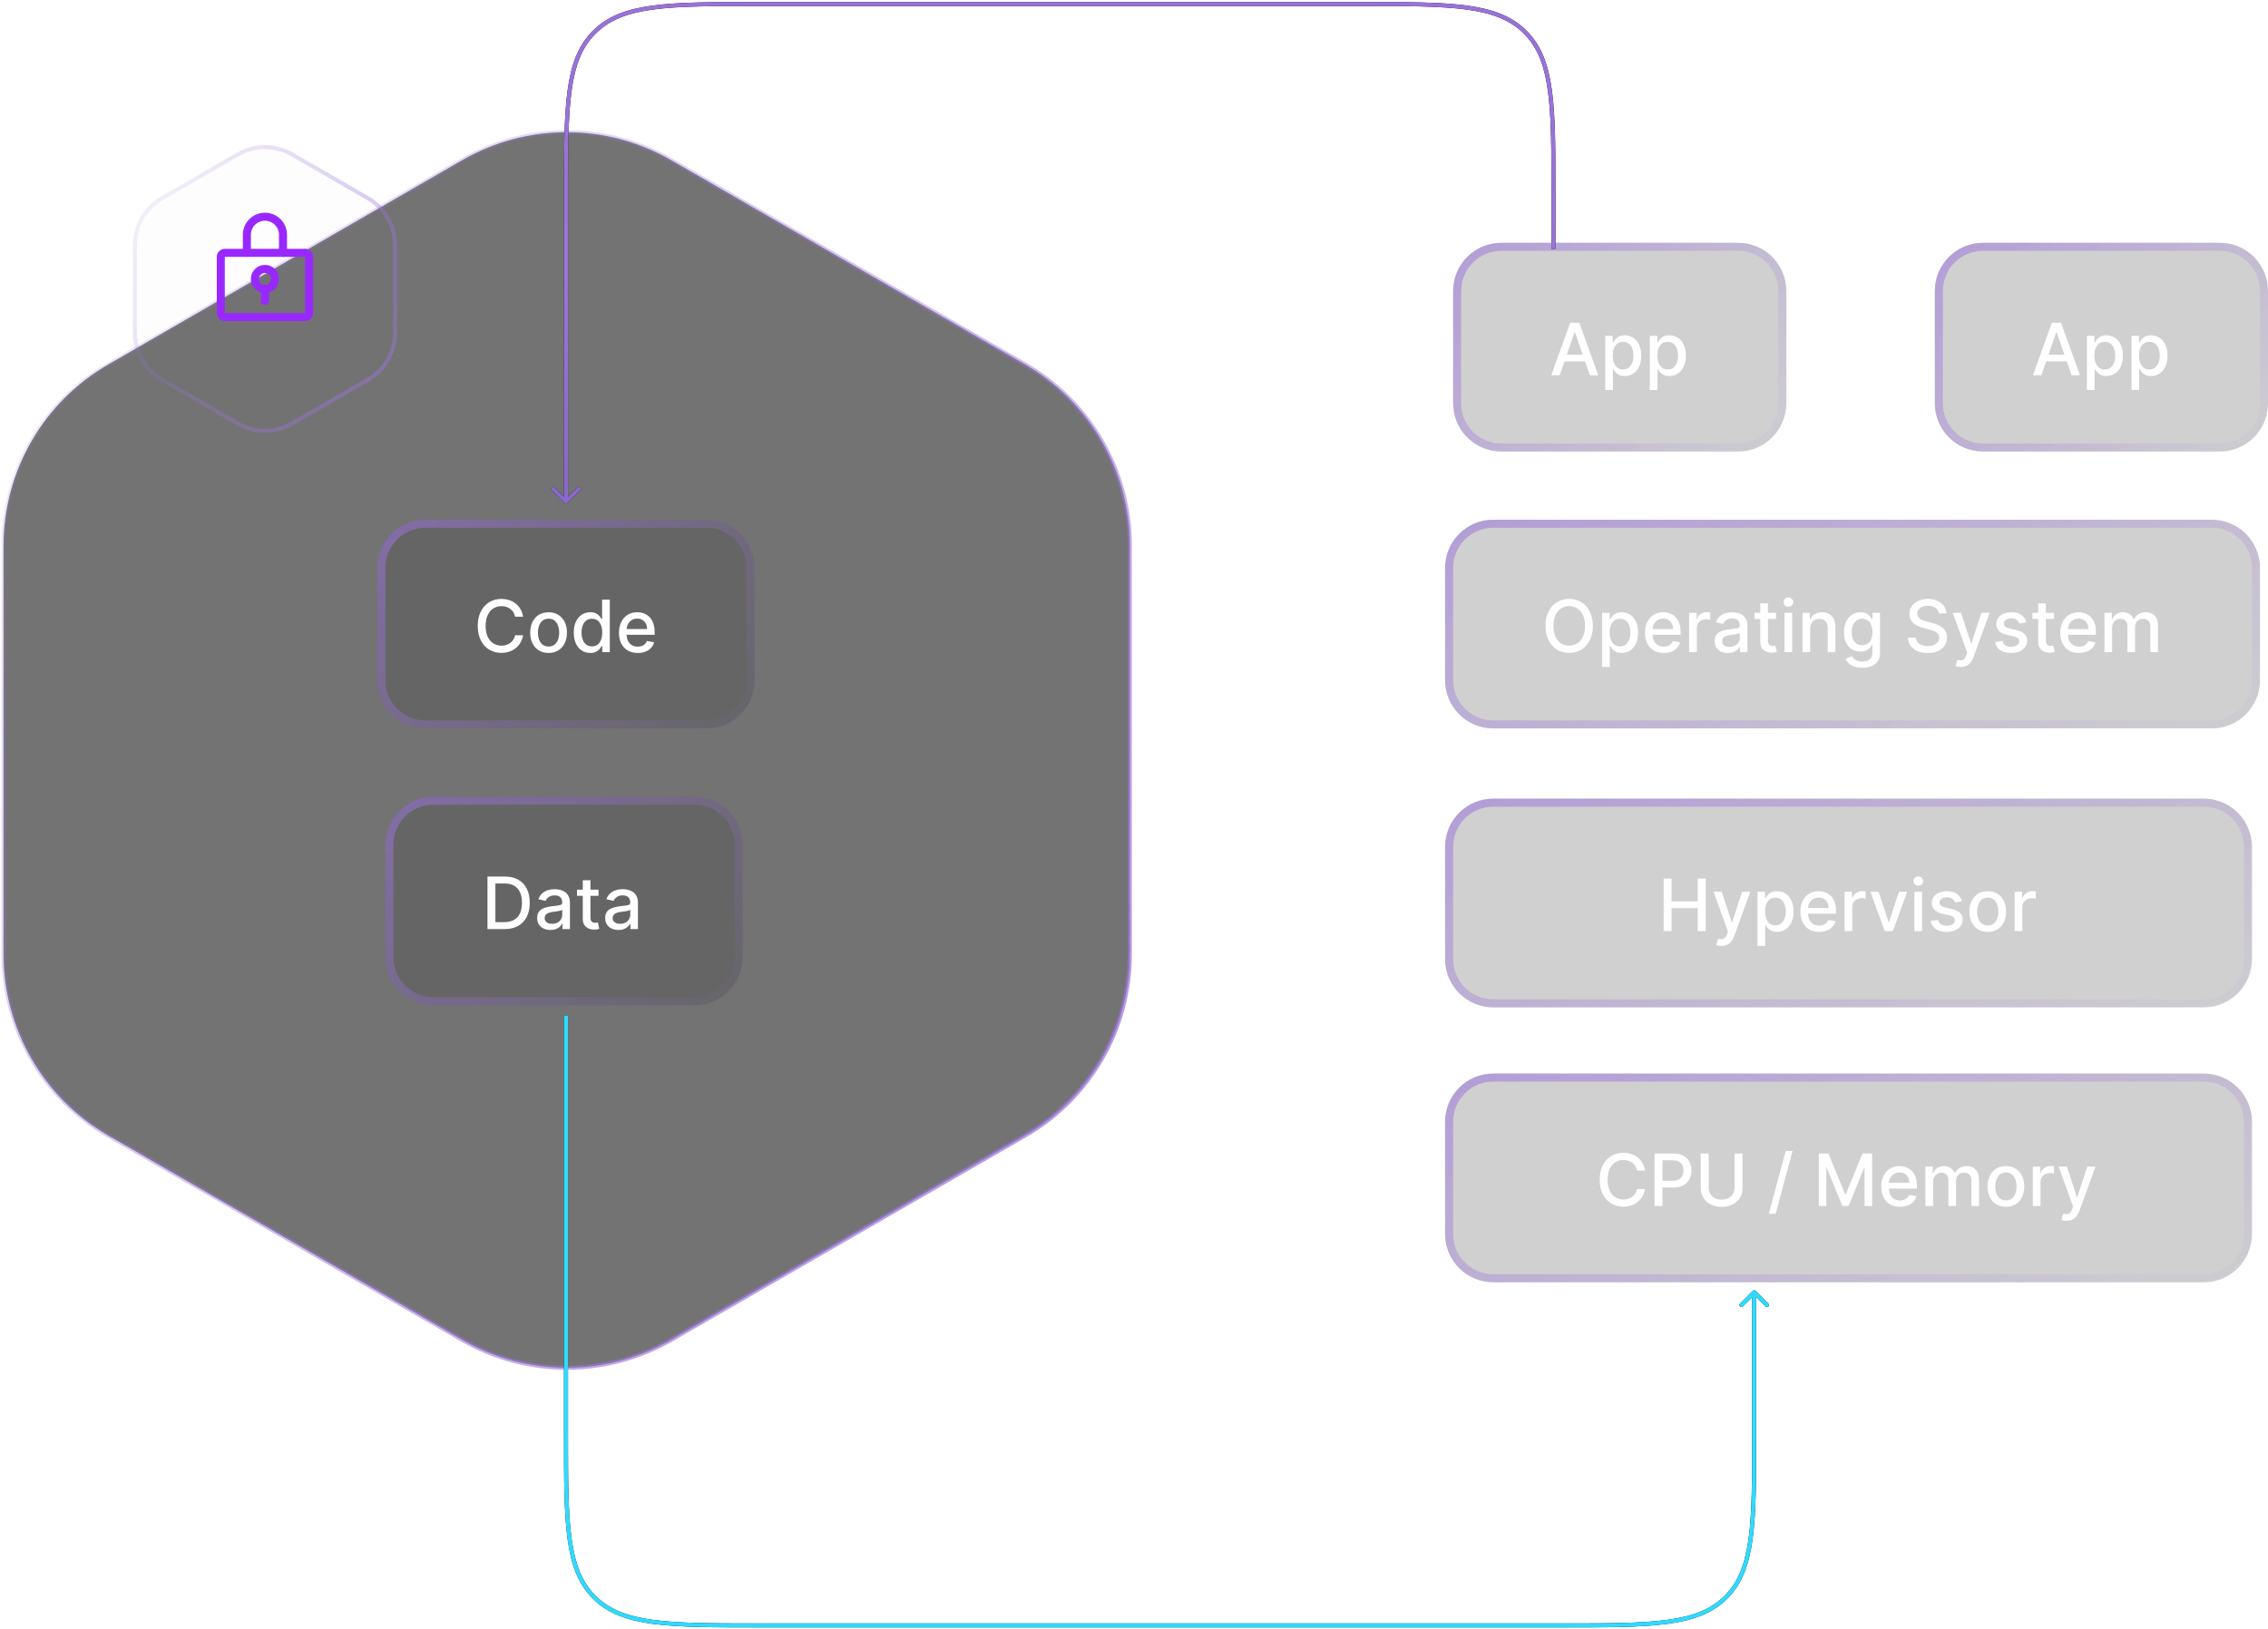
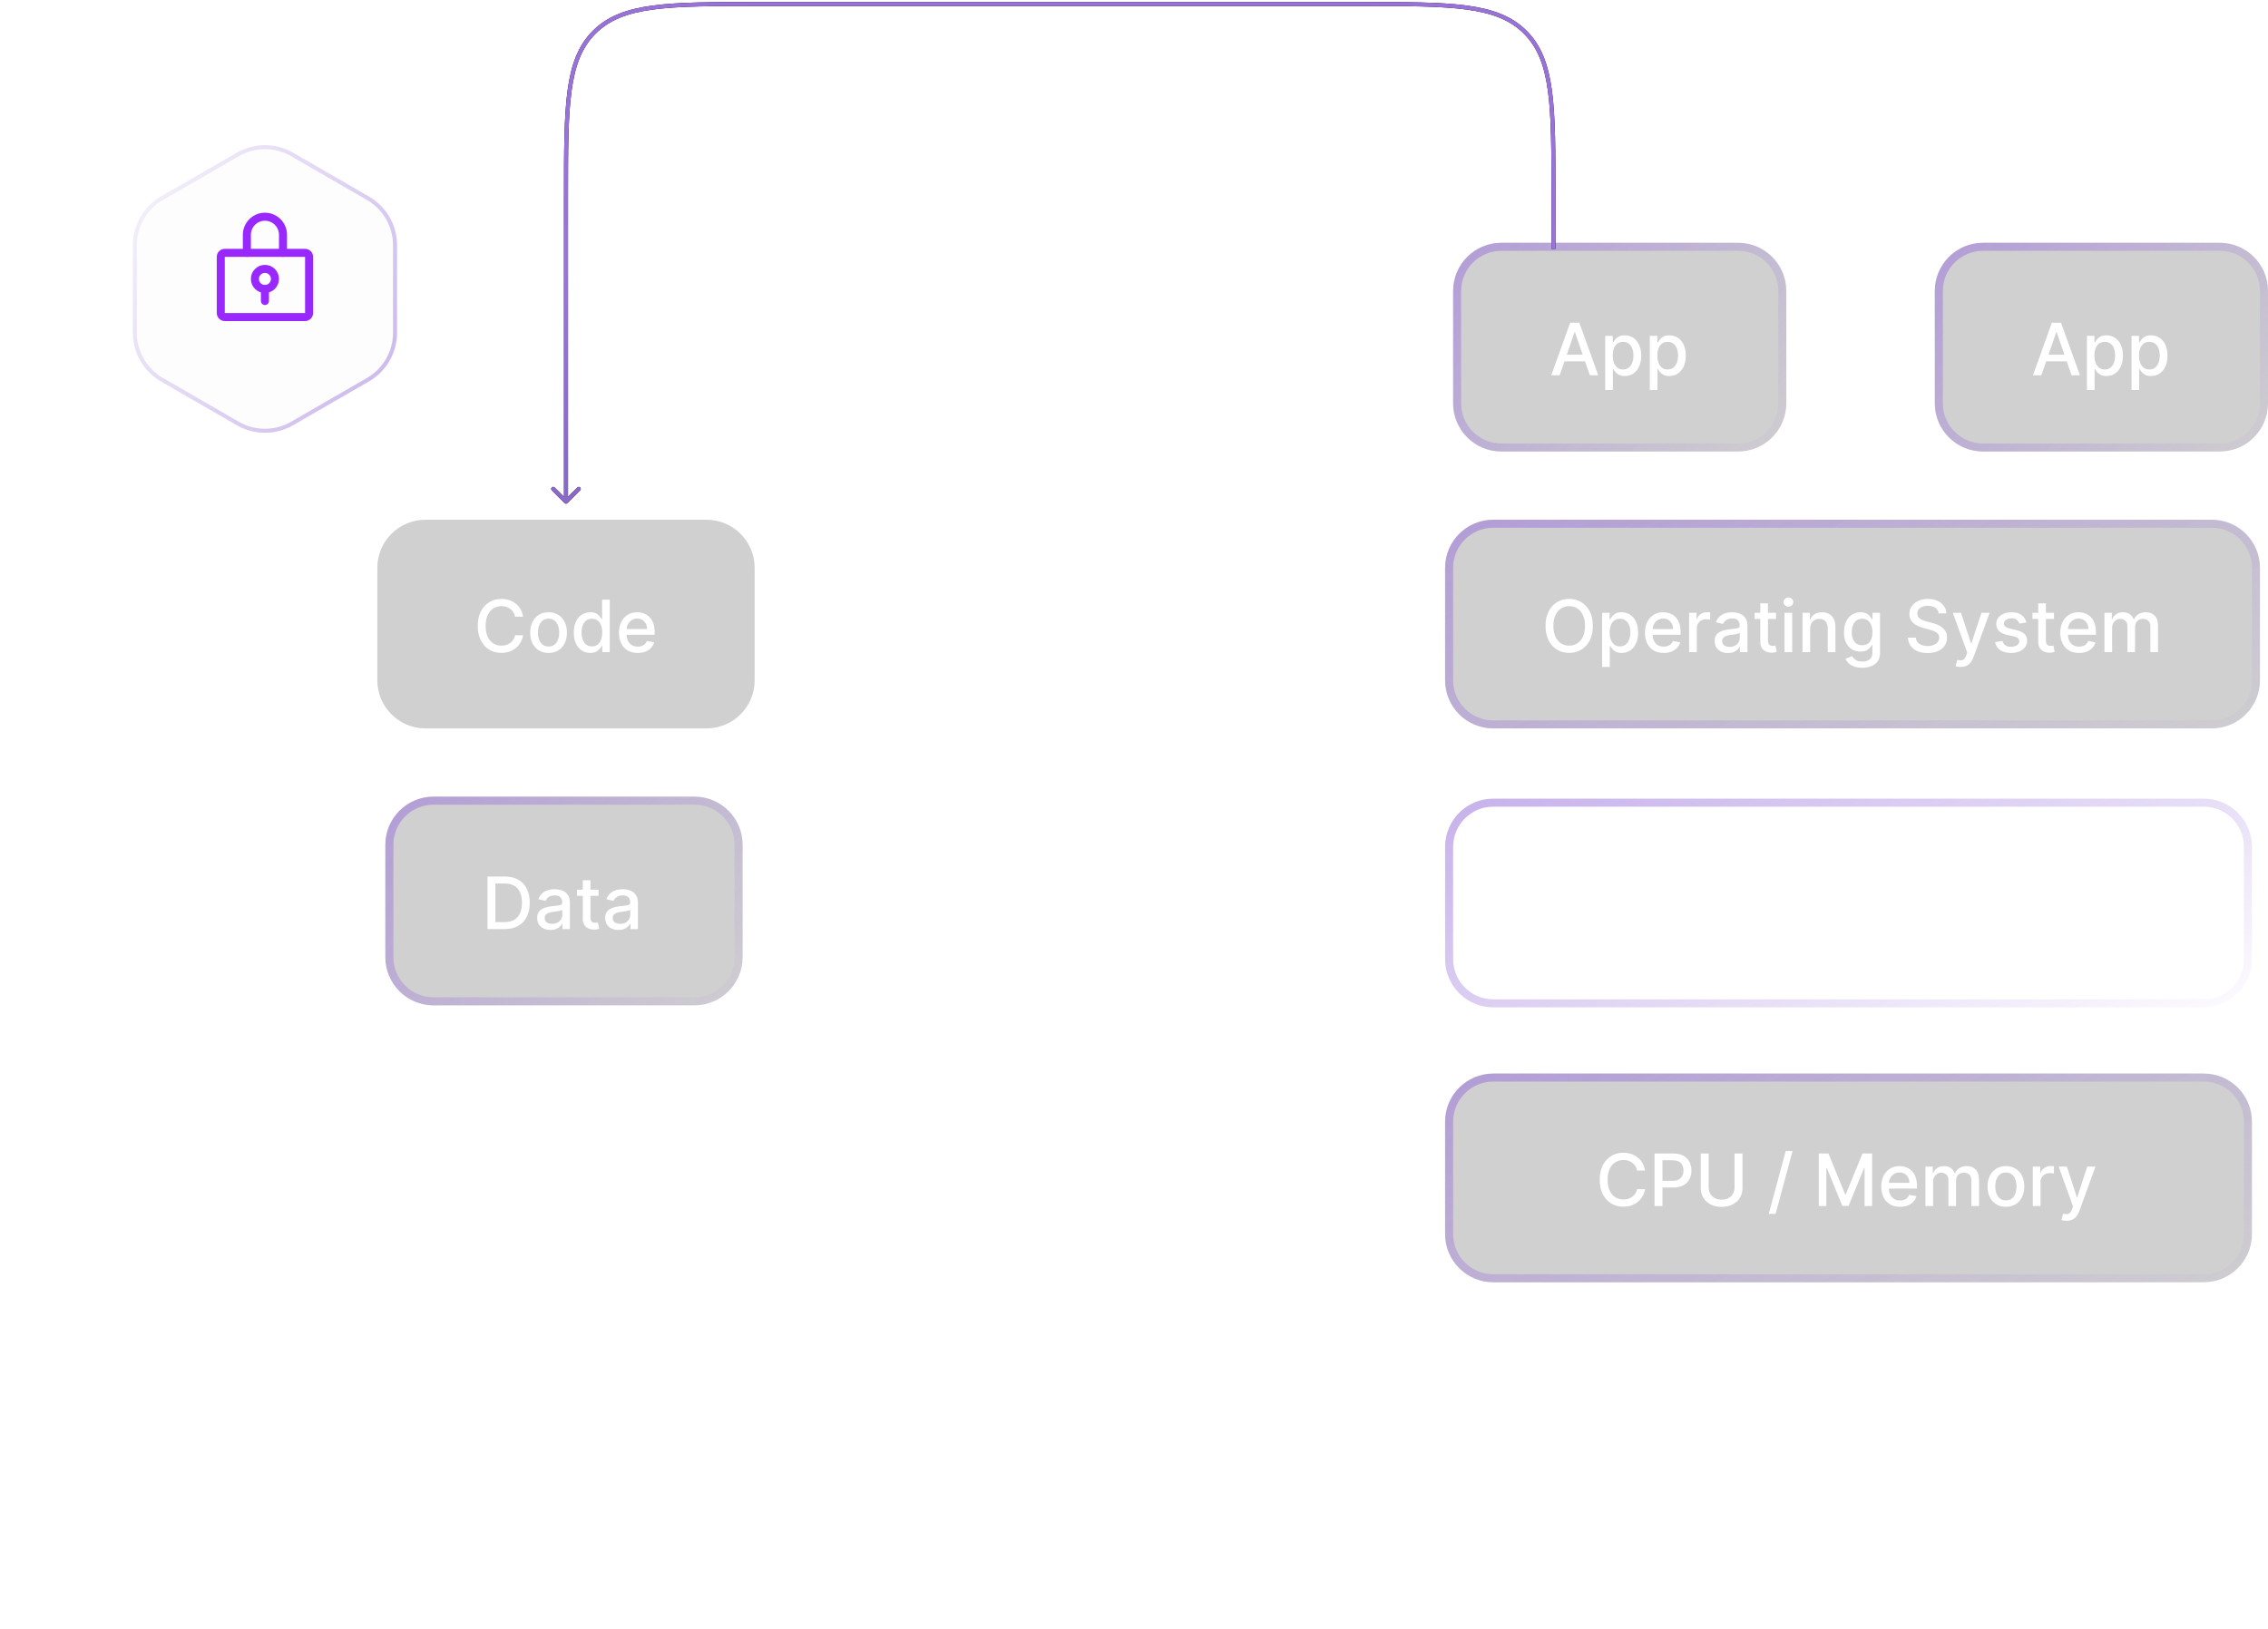
<svg xmlns="http://www.w3.org/2000/svg" width="565" height="406" viewBox="0 0 565 406" fill="none">
  <g clip-path="url(#clip0_1023_15433)">
-     <path d="M167.242 333.816C151.108 343.131 131.233 343.131 115.099 333.816L26.949 282.923C10.817 273.607 0.877 256.394 0.877 237.765V135.979C0.877 117.35 10.817 100.137 26.949 90.822C26.949 90.822 26.949 90.822 26.949 90.822L115.099 39.929C131.233 30.614 151.108 30.614 167.242 39.929L167.492 39.496L167.242 39.929L255.392 90.822C271.524 100.137 281.463 117.35 281.463 135.979V237.765C281.463 256.394 271.524 273.607 255.392 282.923L167.242 333.816Z" fill="black" fill-opacity="0.55" stroke="url(#paint0_linear_1023_15433)" />
    <path d="M176 129.5H106C99.373 129.5 94 134.873 94 141.5V169.5C94 176.127 99.373 181.5 106 181.5H176C182.627 181.5 188 176.127 188 169.5V141.5C188 134.873 182.627 129.5 176 129.5Z" fill="#3E3E3E" fill-opacity="0.24" />
    <path d="M130.311 153.666H128.317C128.24 153.24 128.097 152.865 127.888 152.541C127.68 152.217 127.424 151.942 127.121 151.717C126.819 151.491 126.48 151.32 126.105 151.205C125.734 151.09 125.34 151.033 124.923 151.033C124.168 151.033 123.493 151.222 122.896 151.602C122.304 151.981 121.835 152.537 121.49 153.27C121.149 154.003 120.979 154.898 120.979 155.955C120.979 157.02 121.149 157.919 121.49 158.652C121.835 159.385 122.306 159.939 122.903 160.314C123.499 160.689 124.17 160.876 124.916 160.876C125.33 160.876 125.722 160.821 126.092 160.71C126.467 160.595 126.806 160.427 127.109 160.205C127.411 159.984 127.667 159.713 127.876 159.393C128.089 159.07 128.236 158.699 128.317 158.281L130.311 158.288C130.205 158.931 129.998 159.523 129.691 160.065C129.388 160.602 128.999 161.066 128.521 161.458C128.048 161.846 127.507 162.146 126.898 162.359C126.288 162.572 125.624 162.679 124.903 162.679C123.77 162.679 122.76 162.411 121.874 161.874C120.987 161.332 120.288 160.559 119.777 159.553C119.27 158.548 119.016 157.348 119.016 155.955C119.016 154.557 119.272 153.357 119.783 152.356C120.295 151.35 120.994 150.579 121.88 150.042C122.766 149.501 123.774 149.23 124.903 149.23C125.598 149.23 126.246 149.33 126.847 149.531C127.452 149.727 127.995 150.016 128.477 150.4C128.958 150.779 129.357 151.244 129.672 151.793C129.987 152.339 130.2 152.963 130.311 153.666ZM136.657 162.698C135.736 162.698 134.933 162.487 134.247 162.065C133.561 161.643 133.028 161.053 132.649 160.295C132.27 159.536 132.08 158.65 132.08 157.636C132.08 156.617 132.27 155.727 132.649 154.964C133.028 154.201 133.561 153.609 134.247 153.187C134.933 152.765 135.736 152.554 136.657 152.554C137.577 152.554 138.381 152.765 139.067 153.187C139.753 153.609 140.285 154.201 140.665 154.964C141.044 155.727 141.233 156.617 141.233 157.636C141.233 158.65 141.044 159.536 140.665 160.295C140.285 161.053 139.753 161.643 139.067 162.065C138.381 162.487 137.577 162.698 136.657 162.698ZM136.663 161.094C137.26 161.094 137.754 160.936 138.146 160.621C138.538 160.305 138.828 159.886 139.015 159.362C139.207 158.837 139.303 158.26 139.303 157.629C139.303 157.003 139.207 156.428 139.015 155.903C138.828 155.375 138.538 154.951 138.146 154.631C137.754 154.312 137.26 154.152 136.663 154.152C136.062 154.152 135.564 154.312 135.167 154.631C134.775 154.951 134.483 155.375 134.292 155.903C134.104 156.428 134.01 157.003 134.01 157.629C134.01 158.26 134.104 158.837 134.292 159.362C134.483 159.886 134.775 160.305 135.167 160.621C135.564 160.936 136.062 161.094 136.663 161.094ZM147.042 162.692C146.25 162.692 145.542 162.489 144.92 162.085C144.302 161.675 143.816 161.094 143.463 160.339C143.113 159.581 142.939 158.671 142.939 157.61C142.939 156.549 143.115 155.641 143.469 154.887C143.827 154.133 144.317 153.555 144.939 153.155C145.561 152.754 146.267 152.554 147.055 152.554C147.664 152.554 148.154 152.656 148.525 152.861C148.9 153.061 149.19 153.295 149.395 153.564C149.603 153.832 149.765 154.069 149.88 154.273H149.995V149.409H151.907V162.5H150.04V160.972H149.88C149.765 161.181 149.599 161.42 149.382 161.688C149.169 161.957 148.875 162.191 148.5 162.391C148.125 162.592 147.639 162.692 147.042 162.692ZM147.464 161.062C148.014 161.062 148.478 160.917 148.858 160.627C149.241 160.333 149.531 159.926 149.727 159.406C149.927 158.886 150.027 158.281 150.027 157.591C150.027 156.909 149.929 156.312 149.733 155.801C149.537 155.29 149.25 154.891 148.87 154.606C148.491 154.32 148.022 154.178 147.464 154.178C146.889 154.178 146.409 154.327 146.026 154.625C145.642 154.923 145.353 155.33 145.157 155.846C144.965 156.362 144.869 156.943 144.869 157.591C144.869 158.247 144.967 158.837 145.163 159.362C145.359 159.886 145.649 160.301 146.032 160.608C146.42 160.911 146.897 161.062 147.464 161.062ZM158.866 162.698C157.899 162.698 157.066 162.491 156.367 162.078C155.672 161.661 155.135 161.075 154.756 160.32C154.381 159.562 154.193 158.673 154.193 157.655C154.193 156.649 154.381 155.763 154.756 154.996C155.135 154.229 155.664 153.63 156.341 153.2C157.023 152.769 157.82 152.554 158.732 152.554C159.286 152.554 159.823 152.646 160.343 152.829C160.862 153.012 161.329 153.3 161.742 153.692C162.156 154.084 162.482 154.593 162.72 155.219C162.959 155.842 163.078 156.598 163.078 157.489V158.166H155.274V156.734H161.205C161.205 156.232 161.103 155.786 160.899 155.398C160.694 155.006 160.406 154.697 160.036 154.472C159.669 154.246 159.239 154.133 158.744 154.133C158.208 154.133 157.739 154.265 157.338 154.529C156.942 154.789 156.635 155.13 156.418 155.552C156.205 155.969 156.098 156.423 156.098 156.913V158.032C156.098 158.688 156.213 159.246 156.443 159.707C156.678 160.167 157.004 160.518 157.421 160.761C157.839 161 158.327 161.119 158.885 161.119C159.247 161.119 159.578 161.068 159.876 160.966C160.174 160.859 160.432 160.702 160.649 160.493C160.867 160.284 161.033 160.026 161.148 159.719L162.957 160.045C162.812 160.578 162.552 161.045 162.177 161.445C161.806 161.842 161.34 162.151 160.777 162.372C160.219 162.589 159.582 162.698 158.866 162.698Z" fill="white" />
-     <path d="M176 130.5H106C99.925 130.5 95 135.425 95 141.5V169.5C95 175.575 99.925 180.5 106 180.5H176C182.075 180.5 187 175.575 187 169.5V141.5C187 135.425 182.075 130.5 176 130.5Z" stroke="url(#paint1_linear_1023_15433)" stroke-width="2" />
    <g filter="url(#filter0_b_1023_15433)">
      <path d="M433 60.5H374C367.373 60.5 362 65.873 362 72.5V100.5C362 107.127 367.373 112.5 374 112.5H433C439.627 112.5 445 107.127 445 100.5V72.5C445 65.873 439.627 60.5 433 60.5Z" fill="#3E3E3E" fill-opacity="0.24" />
      <path d="M388.544 93.5H386.447L391.158 80.409H393.44L398.151 93.5H396.055L392.354 82.787H392.251L388.544 93.5ZM388.896 88.374H395.697V90.036H388.896V88.374ZM399.888 97.182V83.682H401.755V85.273H401.915C402.025 85.069 402.185 84.832 402.394 84.564C402.603 84.295 402.893 84.061 403.263 83.861C403.634 83.656 404.124 83.554 404.733 83.554C405.526 83.554 406.233 83.754 406.856 84.155C407.478 84.555 407.966 85.133 408.319 85.887C408.677 86.641 408.856 87.549 408.856 88.61C408.856 89.671 408.68 90.581 408.326 91.339C407.972 92.094 407.486 92.675 406.868 93.085C406.251 93.489 405.545 93.692 404.753 93.692C404.156 93.692 403.668 93.592 403.289 93.391C402.914 93.191 402.62 92.957 402.407 92.688C402.194 92.42 402.03 92.181 401.915 91.972H401.8V97.182H399.888ZM401.761 88.591C401.761 89.281 401.861 89.886 402.062 90.406C402.262 90.926 402.552 91.333 402.931 91.627C403.31 91.917 403.775 92.062 404.324 92.062C404.895 92.062 405.373 91.911 405.756 91.608C406.14 91.301 406.43 90.886 406.626 90.362C406.826 89.837 406.926 89.247 406.926 88.591C406.926 87.943 406.828 87.362 406.632 86.846C406.44 86.33 406.15 85.923 405.763 85.625C405.379 85.327 404.9 85.178 404.324 85.178C403.77 85.178 403.302 85.32 402.918 85.606C402.539 85.891 402.251 86.29 402.055 86.801C401.859 87.312 401.761 87.909 401.761 88.591ZM410.998 97.182V83.682H412.864V85.273H413.024C413.135 85.069 413.295 84.832 413.503 84.564C413.712 84.295 414.002 84.061 414.373 83.861C414.743 83.656 415.233 83.554 415.843 83.554C416.635 83.554 417.343 83.754 417.965 84.155C418.587 84.555 419.075 85.133 419.429 85.887C419.787 86.641 419.966 87.549 419.966 88.61C419.966 89.671 419.789 90.581 419.435 91.339C419.081 92.094 418.596 92.675 417.978 93.085C417.36 93.489 416.655 93.692 415.862 93.692C415.265 93.692 414.778 93.592 414.398 93.391C414.023 93.191 413.729 92.957 413.516 92.688C413.303 92.42 413.139 92.181 413.024 91.972H412.909V97.182H410.998ZM412.871 88.591C412.871 89.281 412.971 89.886 413.171 90.406C413.371 90.926 413.661 91.333 414.04 91.627C414.42 91.917 414.884 92.062 415.434 92.062C416.005 92.062 416.482 91.911 416.866 91.608C417.249 91.301 417.539 90.886 417.735 90.362C417.935 89.837 418.035 89.247 418.035 88.591C418.035 87.943 417.937 87.362 417.741 86.846C417.55 86.33 417.26 85.923 416.872 85.625C416.488 85.327 416.009 85.178 415.434 85.178C414.88 85.178 414.411 85.32 414.028 85.606C413.648 85.891 413.361 86.29 413.165 86.801C412.969 87.312 412.871 87.909 412.871 88.591Z" fill="white" />
      <path d="M433 61.5H374C367.925 61.5 363 66.425 363 72.5V100.5C363 106.575 367.925 111.5 374 111.5H433C439.075 111.5 444 106.575 444 100.5V72.5C444 66.425 439.075 61.5 433 61.5Z" stroke="url(#paint2_linear_1023_15433)" stroke-width="2" />
    </g>
    <g filter="url(#filter1_b_1023_15433)">
      <path d="M553 60.5H494C487.373 60.5 482 65.873 482 72.5V100.5C482 107.127 487.373 112.5 494 112.5H553C559.627 112.5 565 107.127 565 100.5V72.5C565 65.873 559.627 60.5 553 60.5Z" fill="#3E3E3E" fill-opacity="0.24" />
      <path d="M508.544 93.5H506.447L511.158 80.409H513.44L518.151 93.5H516.055L512.354 82.787H512.251L508.544 93.5ZM508.896 88.374H515.697V90.036H508.896V88.374ZM519.888 97.182V83.682H521.755V85.273H521.915C522.025 85.069 522.185 84.832 522.394 84.564C522.603 84.295 522.893 84.061 523.263 83.861C523.634 83.656 524.124 83.554 524.733 83.554C525.526 83.554 526.233 83.754 526.856 84.155C527.478 84.555 527.966 85.133 528.319 85.887C528.677 86.641 528.856 87.549 528.856 88.61C528.856 89.671 528.68 90.581 528.326 91.339C527.972 92.094 527.486 92.675 526.868 93.085C526.251 93.489 525.545 93.692 524.753 93.692C524.156 93.692 523.668 93.592 523.289 93.391C522.914 93.191 522.62 92.957 522.407 92.688C522.194 92.42 522.03 92.181 521.915 91.972H521.8V97.182H519.888ZM521.761 88.591C521.761 89.281 521.861 89.886 522.062 90.406C522.262 90.926 522.552 91.333 522.931 91.627C523.31 91.917 523.775 92.062 524.324 92.062C524.895 92.062 525.373 91.911 525.756 91.608C526.14 91.301 526.43 90.886 526.626 90.362C526.826 89.837 526.926 89.247 526.926 88.591C526.926 87.943 526.828 87.362 526.632 86.846C526.44 86.33 526.15 85.923 525.763 85.625C525.379 85.327 524.9 85.178 524.324 85.178C523.77 85.178 523.302 85.32 522.918 85.606C522.539 85.891 522.251 86.29 522.055 86.801C521.859 87.312 521.761 87.909 521.761 88.591ZM530.998 97.182V83.682H532.864V85.273H533.024C533.135 85.069 533.295 84.832 533.503 84.564C533.712 84.295 534.002 84.061 534.373 83.861C534.743 83.656 535.233 83.554 535.843 83.554C536.635 83.554 537.343 83.754 537.965 84.155C538.587 84.555 539.075 85.133 539.429 85.887C539.787 86.641 539.966 87.549 539.966 88.61C539.966 89.671 539.789 90.581 539.435 91.339C539.081 92.094 538.596 92.675 537.978 93.085C537.36 93.489 536.655 93.692 535.862 93.692C535.265 93.692 534.778 93.592 534.398 93.391C534.023 93.191 533.729 92.957 533.516 92.688C533.303 92.42 533.139 92.181 533.024 91.972H532.909V97.182H530.998ZM532.871 88.591C532.871 89.281 532.971 89.886 533.171 90.406C533.371 90.926 533.661 91.333 534.04 91.627C534.42 91.917 534.884 92.062 535.434 92.062C536.005 92.062 536.482 91.911 536.866 91.608C537.249 91.301 537.539 90.886 537.735 90.362C537.935 89.837 538.035 89.247 538.035 88.591C538.035 87.943 537.937 87.362 537.741 86.846C537.55 86.33 537.26 85.923 536.872 85.625C536.488 85.327 536.009 85.178 535.434 85.178C534.88 85.178 534.411 85.32 534.028 85.606C533.648 85.891 533.361 86.29 533.165 86.801C532.969 87.312 532.871 87.909 532.871 88.591Z" fill="white" />
      <path d="M553 61.5H494C487.925 61.5 483 66.425 483 72.5V100.5C483 106.575 487.925 111.5 494 111.5H553C559.075 111.5 564 106.575 564 100.5V72.5C564 66.425 559.075 61.5 553 61.5Z" stroke="url(#paint3_linear_1023_15433)" stroke-width="2" />
    </g>
    <g filter="url(#filter2_b_1023_15433)">
      <path d="M551 129.5H372C365.373 129.5 360 134.873 360 141.5V169.5C360 176.127 365.373 181.5 372 181.5H551C557.627 181.5 563 176.127 563 169.5V141.5C563 134.873 557.627 129.5 551 129.5Z" fill="#3E3E3E" fill-opacity="0.24" />
      <path d="M396.81 155.955C396.81 157.352 396.554 158.554 396.043 159.56C395.531 160.561 394.83 161.332 393.94 161.874C393.053 162.411 392.045 162.679 390.916 162.679C389.783 162.679 388.771 162.411 387.88 161.874C386.994 161.332 386.295 160.559 385.783 159.553C385.272 158.548 385.016 157.348 385.016 155.955C385.016 154.557 385.272 153.357 385.783 152.356C386.295 151.35 386.994 150.579 387.88 150.042C388.771 149.501 389.783 149.23 390.916 149.23C392.045 149.23 393.053 149.501 393.94 150.042C394.83 150.579 395.531 151.35 396.043 152.356C396.554 153.357 396.81 154.557 396.81 155.955ZM394.854 155.955C394.854 154.889 394.681 153.992 394.336 153.263C393.995 152.531 393.526 151.977 392.93 151.602C392.337 151.222 391.666 151.033 390.916 151.033C390.162 151.033 389.489 151.222 388.896 151.602C388.304 151.977 387.835 152.531 387.49 153.263C387.149 153.992 386.979 154.889 386.979 155.955C386.979 157.02 387.149 157.919 387.49 158.652C387.835 159.381 388.304 159.935 388.896 160.314C389.489 160.689 390.162 160.876 390.916 160.876C391.666 160.876 392.337 160.689 392.93 160.314C393.526 159.935 393.995 159.381 394.336 158.652C394.681 157.919 394.854 157.02 394.854 155.955ZM399.119 166.182V152.682H400.985V154.273H401.145C401.256 154.069 401.416 153.832 401.624 153.564C401.833 153.295 402.123 153.061 402.494 152.861C402.865 152.656 403.355 152.554 403.964 152.554C404.757 152.554 405.464 152.754 406.086 153.155C406.708 153.555 407.196 154.133 407.55 154.887C407.908 155.641 408.087 156.549 408.087 157.61C408.087 158.671 407.91 159.581 407.556 160.339C407.203 161.094 406.717 161.675 406.099 162.085C405.481 162.489 404.776 162.692 403.983 162.692C403.387 162.692 402.899 162.592 402.519 162.391C402.144 162.191 401.85 161.957 401.637 161.688C401.424 161.42 401.26 161.181 401.145 160.972H401.03V166.182H399.119ZM400.992 157.591C400.992 158.281 401.092 158.886 401.292 159.406C401.492 159.926 401.782 160.333 402.161 160.627C402.541 160.917 403.005 161.062 403.555 161.062C404.126 161.062 404.603 160.911 404.987 160.608C405.37 160.301 405.66 159.886 405.856 159.362C406.056 158.837 406.156 158.247 406.156 157.591C406.156 156.943 406.058 156.362 405.862 155.846C405.671 155.33 405.381 154.923 404.993 154.625C404.61 154.327 404.13 154.178 403.555 154.178C403.001 154.178 402.532 154.32 402.149 154.606C401.769 154.891 401.482 155.29 401.286 155.801C401.09 156.312 400.992 156.909 400.992 157.591ZM414.46 162.698C413.492 162.698 412.659 162.491 411.96 162.078C411.266 161.661 410.729 161.075 410.35 160.32C409.975 159.562 409.787 158.673 409.787 157.655C409.787 156.649 409.975 155.763 410.35 154.996C410.729 154.229 411.257 153.63 411.935 153.2C412.617 152.769 413.414 152.554 414.325 152.554C414.879 152.554 415.416 152.646 415.936 152.829C416.456 153.012 416.923 153.3 417.336 153.692C417.749 154.084 418.075 154.593 418.314 155.219C418.553 155.842 418.672 156.598 418.672 157.489V158.166H410.867V156.734H416.799C416.799 156.232 416.697 155.786 416.492 155.398C416.288 155.006 416 154.697 415.629 154.472C415.263 154.246 414.833 154.133 414.338 154.133C413.801 154.133 413.333 154.265 412.932 154.529C412.536 154.789 412.229 155.13 412.012 155.552C411.798 155.969 411.692 156.423 411.692 156.913V158.032C411.692 158.688 411.807 159.246 412.037 159.707C412.271 160.167 412.597 160.518 413.015 160.761C413.433 161 413.921 161.119 414.479 161.119C414.841 161.119 415.171 161.068 415.47 160.966C415.768 160.859 416.026 160.702 416.243 160.493C416.46 160.284 416.627 160.026 416.742 159.719L418.551 160.045C418.406 160.578 418.146 161.045 417.771 161.445C417.4 161.842 416.933 162.151 416.371 162.372C415.813 162.589 415.176 162.698 414.46 162.698ZM420.793 162.5V152.682H422.64V154.241H422.742C422.921 153.713 423.237 153.298 423.688 152.995C424.144 152.688 424.66 152.535 425.235 152.535C425.354 152.535 425.495 152.539 425.657 152.548C425.823 152.556 425.953 152.567 426.047 152.58V154.408C425.97 154.386 425.834 154.363 425.638 154.337C425.442 154.308 425.246 154.293 425.05 154.293C424.598 154.293 424.195 154.388 423.842 154.58C423.492 154.768 423.215 155.03 423.011 155.366C422.806 155.699 422.704 156.078 422.704 156.504V162.5H420.793ZM430.47 162.717C429.848 162.717 429.286 162.602 428.783 162.372C428.28 162.138 427.881 161.799 427.587 161.356C427.298 160.913 427.153 160.369 427.153 159.726C427.153 159.172 427.259 158.716 427.472 158.358C427.685 158 427.973 157.717 428.335 157.508C428.697 157.299 429.102 157.141 429.55 157.035C429.997 156.928 430.453 156.847 430.918 156.792C431.506 156.724 431.983 156.668 432.349 156.626C432.716 156.579 432.982 156.504 433.148 156.402C433.315 156.3 433.398 156.134 433.398 155.903V155.859C433.398 155.3 433.24 154.868 432.925 154.561C432.614 154.254 432.149 154.101 431.531 154.101C430.888 154.101 430.381 154.244 430.01 154.529C429.643 154.81 429.39 155.124 429.249 155.469L427.453 155.06C427.666 154.463 427.977 153.982 428.386 153.615C428.8 153.244 429.275 152.976 429.812 152.81C430.349 152.639 430.913 152.554 431.506 152.554C431.898 152.554 432.313 152.601 432.752 152.695C433.195 152.784 433.609 152.95 433.992 153.193C434.38 153.436 434.697 153.783 434.945 154.235C435.192 154.683 435.315 155.264 435.315 155.98V162.5H433.449V161.158H433.372C433.249 161.405 433.063 161.648 432.816 161.886C432.569 162.125 432.251 162.323 431.864 162.481C431.476 162.638 431.011 162.717 430.47 162.717ZM430.886 161.183C431.414 161.183 431.866 161.079 432.241 160.87C432.62 160.661 432.908 160.388 433.104 160.052C433.304 159.711 433.404 159.347 433.404 158.959V157.693C433.336 157.761 433.204 157.825 433.008 157.885C432.816 157.94 432.597 157.989 432.349 158.032C432.102 158.07 431.862 158.107 431.627 158.141C431.393 158.17 431.197 158.196 431.039 158.217C430.668 158.264 430.33 158.343 430.023 158.454C429.72 158.565 429.477 158.724 429.294 158.933C429.115 159.138 429.026 159.411 429.026 159.751C429.026 160.224 429.2 160.582 429.55 160.825C429.899 161.064 430.344 161.183 430.886 161.183ZM442.444 152.682V154.216H437.081V152.682H442.444ZM438.519 150.33H440.431V159.617C440.431 159.988 440.486 160.267 440.597 160.455C440.708 160.638 440.85 160.763 441.025 160.832C441.204 160.896 441.398 160.928 441.607 160.928C441.76 160.928 441.894 160.917 442.009 160.896C442.124 160.874 442.214 160.857 442.278 160.844L442.623 162.423C442.512 162.466 442.355 162.509 442.15 162.551C441.945 162.598 441.69 162.624 441.383 162.628C440.88 162.636 440.411 162.547 439.977 162.359C439.542 162.172 439.191 161.882 438.922 161.49C438.654 161.098 438.519 160.606 438.519 160.013V150.33ZM444.558 162.5V152.682H446.469V162.5H444.558ZM445.523 151.167C445.191 151.167 444.906 151.056 444.667 150.835C444.433 150.609 444.315 150.34 444.315 150.029C444.315 149.714 444.433 149.445 444.667 149.224C444.906 148.998 445.191 148.885 445.523 148.885C445.856 148.885 446.139 148.998 446.374 149.224C446.612 149.445 446.732 149.714 446.732 150.029C446.732 150.34 446.612 150.609 446.374 150.835C446.139 151.056 445.856 151.167 445.523 151.167ZM450.952 156.67V162.5H449.041V152.682H450.875V154.28H450.997C451.222 153.76 451.576 153.342 452.058 153.027C452.544 152.712 453.155 152.554 453.892 152.554C454.561 152.554 455.147 152.695 455.65 152.976C456.153 153.253 456.543 153.666 456.82 154.216C457.097 154.766 457.235 155.445 457.235 156.255V162.5H455.324V156.485C455.324 155.773 455.139 155.217 454.768 154.817C454.397 154.412 453.888 154.21 453.24 154.21C452.797 154.21 452.403 154.305 452.058 154.497C451.717 154.689 451.446 154.97 451.246 155.341C451.05 155.707 450.952 156.151 450.952 156.67ZM463.915 166.386C463.135 166.386 462.464 166.284 461.901 166.08C461.343 165.875 460.887 165.604 460.534 165.268C460.18 164.931 459.916 164.563 459.741 164.162L461.384 163.484C461.499 163.672 461.652 163.87 461.844 164.079C462.04 164.292 462.304 164.473 462.637 164.622C462.973 164.771 463.406 164.846 463.934 164.846C464.659 164.846 465.257 164.669 465.73 164.315C466.203 163.966 466.44 163.408 466.44 162.641V160.71H466.318C466.203 160.919 466.037 161.151 465.82 161.407C465.607 161.663 465.313 161.884 464.938 162.072C464.563 162.259 464.075 162.353 463.474 162.353C462.698 162.353 461.999 162.172 461.377 161.81C460.759 161.443 460.269 160.904 459.907 160.192C459.549 159.477 459.37 158.597 459.37 157.553C459.37 156.509 459.547 155.614 459.901 154.868C460.259 154.122 460.749 153.551 461.371 153.155C461.993 152.754 462.698 152.554 463.487 152.554C464.096 152.554 464.588 152.656 464.963 152.861C465.338 153.061 465.63 153.295 465.839 153.564C466.052 153.832 466.216 154.069 466.331 154.273H466.472V152.682H468.345V162.717C468.345 163.561 468.149 164.254 467.757 164.795C467.365 165.336 466.834 165.737 466.165 165.996C465.5 166.256 464.75 166.386 463.915 166.386ZM463.896 160.768C464.445 160.768 464.91 160.64 465.289 160.384C465.673 160.124 465.963 159.754 466.159 159.272C466.359 158.786 466.459 158.205 466.459 157.527C466.459 156.866 466.361 156.285 466.165 155.782C465.969 155.279 465.681 154.887 465.302 154.606C464.923 154.32 464.454 154.178 463.896 154.178C463.32 154.178 462.841 154.327 462.458 154.625C462.074 154.919 461.784 155.32 461.588 155.827C461.396 156.334 461.301 156.901 461.301 157.527C461.301 158.17 461.399 158.735 461.595 159.221C461.791 159.707 462.08 160.086 462.464 160.359C462.852 160.631 463.329 160.768 463.896 160.768ZM482.965 152.848C482.897 152.243 482.615 151.774 482.121 151.442C481.627 151.105 481.005 150.937 480.255 150.937C479.718 150.937 479.253 151.022 478.861 151.192C478.469 151.359 478.164 151.589 477.947 151.883C477.734 152.173 477.627 152.503 477.627 152.874C477.627 153.185 477.7 153.453 477.845 153.679C477.994 153.905 478.188 154.094 478.426 154.248C478.669 154.397 478.929 154.523 479.206 154.625C479.483 154.723 479.75 154.804 480.005 154.868L481.284 155.2C481.701 155.303 482.13 155.441 482.569 155.616C483.007 155.79 483.414 156.021 483.789 156.306C484.164 156.592 484.467 156.945 484.697 157.367C484.931 157.789 485.049 158.294 485.049 158.882C485.049 159.624 484.857 160.282 484.473 160.857C484.094 161.433 483.542 161.886 482.818 162.219C482.098 162.551 481.226 162.717 480.203 162.717C479.223 162.717 478.375 162.562 477.659 162.251C476.944 161.94 476.383 161.499 475.978 160.928C475.574 160.352 475.35 159.67 475.307 158.882H477.289C477.327 159.355 477.48 159.749 477.749 160.065C478.022 160.376 478.369 160.608 478.791 160.761C479.217 160.911 479.684 160.985 480.191 160.985C480.749 160.985 481.245 160.898 481.68 160.723C482.119 160.544 482.464 160.297 482.716 159.982C482.967 159.662 483.093 159.289 483.093 158.863C483.093 158.475 482.982 158.158 482.76 157.911C482.543 157.663 482.247 157.459 481.872 157.297C481.501 157.135 481.081 156.992 480.613 156.869L479.066 156.447C478.017 156.161 477.186 155.741 476.573 155.188C475.963 154.634 475.659 153.901 475.659 152.989C475.659 152.234 475.863 151.576 476.272 151.013C476.681 150.451 477.235 150.014 477.934 149.703C478.633 149.388 479.422 149.23 480.299 149.23C481.186 149.23 481.968 149.386 482.645 149.697C483.327 150.008 483.864 150.436 484.256 150.982C484.648 151.523 484.853 152.145 484.87 152.848H482.965ZM488.464 166.182C488.178 166.182 487.918 166.158 487.684 166.112C487.449 166.069 487.275 166.022 487.16 165.971L487.62 164.405C487.969 164.499 488.28 164.539 488.553 164.526C488.826 164.513 489.067 164.411 489.275 164.219C489.488 164.028 489.676 163.714 489.838 163.28L490.074 162.628L486.482 152.682H488.528L491.014 160.301H491.116L493.603 152.682H495.655L491.608 163.81C491.421 164.322 491.182 164.754 490.893 165.108C490.603 165.466 490.258 165.734 489.857 165.913C489.456 166.092 488.992 166.182 488.464 166.182ZM504.808 155.079L503.076 155.386C503.003 155.164 502.888 154.953 502.731 154.753C502.577 154.553 502.368 154.388 502.104 154.261C501.84 154.133 501.51 154.069 501.113 154.069C500.572 154.069 500.121 154.19 499.758 154.433C499.396 154.672 499.215 154.981 499.215 155.36C499.215 155.688 499.336 155.952 499.579 156.153C499.822 156.353 500.214 156.517 500.756 156.645L502.315 157.003C503.219 157.212 503.892 157.533 504.335 157.968C504.778 158.403 505 158.967 505 159.662C505 160.25 504.829 160.774 504.488 161.234C504.152 161.69 503.681 162.048 503.076 162.308C502.475 162.568 501.778 162.698 500.986 162.698C499.886 162.698 498.989 162.464 498.295 161.995C497.6 161.522 497.174 160.851 497.016 159.982L498.863 159.7C498.979 160.182 499.215 160.546 499.573 160.793C499.931 161.036 500.398 161.158 500.973 161.158C501.599 161.158 502.1 161.028 502.475 160.768C502.85 160.504 503.037 160.182 503.037 159.803C503.037 159.496 502.922 159.238 502.692 159.029C502.466 158.82 502.119 158.663 501.65 158.556L499.988 158.192C499.072 157.983 498.395 157.651 497.956 157.195C497.521 156.739 497.304 156.161 497.304 155.462C497.304 154.883 497.466 154.376 497.79 153.941C498.113 153.506 498.561 153.168 499.132 152.925C499.703 152.678 500.357 152.554 501.094 152.554C502.155 152.554 502.991 152.784 503.6 153.244C504.209 153.7 504.612 154.312 504.808 155.079ZM511.684 152.682V154.216H506.321V152.682H511.684ZM507.76 150.33H509.671V159.617C509.671 159.988 509.726 160.267 509.837 160.455C509.948 160.638 510.091 160.763 510.265 160.832C510.444 160.896 510.638 160.928 510.847 160.928C511 160.928 511.135 160.917 511.25 160.896C511.365 160.874 511.454 160.857 511.518 160.844L511.863 162.423C511.752 162.466 511.595 162.509 511.39 162.551C511.186 162.598 510.93 162.624 510.623 162.628C510.12 162.636 509.652 162.547 509.217 162.359C508.782 162.172 508.431 161.882 508.162 161.49C507.894 161.098 507.76 160.606 507.76 160.013V150.33ZM517.925 162.698C516.957 162.698 516.124 162.491 515.425 162.078C514.731 161.661 514.194 161.075 513.814 160.32C513.439 159.562 513.252 158.673 513.252 157.655C513.252 156.649 513.439 155.763 513.814 154.996C514.194 154.229 514.722 153.63 515.4 153.2C516.081 152.769 516.878 152.554 517.79 152.554C518.344 152.554 518.881 152.646 519.401 152.829C519.921 153.012 520.388 153.3 520.801 153.692C521.214 154.084 521.54 154.593 521.779 155.219C522.018 155.842 522.137 156.598 522.137 157.489V158.166H514.332V156.734H520.264C520.264 156.232 520.162 155.786 519.957 155.398C519.753 155.006 519.465 154.697 519.094 154.472C518.728 154.246 518.297 154.133 517.803 154.133C517.266 154.133 516.797 154.265 516.397 154.529C516.001 154.789 515.694 155.13 515.476 155.552C515.263 155.969 515.157 156.423 515.157 156.913V158.032C515.157 158.688 515.272 159.246 515.502 159.707C515.736 160.167 516.062 160.518 516.48 160.761C516.898 161 517.385 161.119 517.944 161.119C518.306 161.119 518.636 161.068 518.934 160.966C519.233 160.859 519.491 160.702 519.708 160.493C519.925 160.284 520.091 160.026 520.206 159.719L522.015 160.045C521.871 160.578 521.611 161.045 521.236 161.445C520.865 161.842 520.398 162.151 519.836 162.372C519.278 162.589 518.64 162.698 517.925 162.698ZM524.257 162.5V152.682H526.092V154.28H526.213C526.418 153.739 526.752 153.317 527.217 153.014C527.681 152.707 528.238 152.554 528.885 152.554C529.542 152.554 530.091 152.707 530.534 153.014C530.982 153.321 531.312 153.743 531.525 154.28H531.627C531.862 153.756 532.235 153.338 532.746 153.027C533.257 152.712 533.867 152.554 534.574 152.554C535.465 152.554 536.191 152.833 536.754 153.391C537.321 153.95 537.604 154.791 537.604 155.916V162.5H535.693V156.095C535.693 155.43 535.512 154.949 535.15 154.651C534.787 154.352 534.355 154.203 533.852 154.203C533.23 154.203 532.746 154.395 532.401 154.778C532.056 155.158 531.883 155.646 531.883 156.242V162.5H529.978V155.974C529.978 155.441 529.812 155.013 529.48 154.689C529.147 154.365 528.715 154.203 528.182 154.203C527.82 154.203 527.485 154.299 527.179 154.491C526.876 154.678 526.631 154.94 526.444 155.277C526.26 155.614 526.169 156.004 526.169 156.447V162.5H524.257Z" fill="white" />
      <path d="M551 130.5H372C365.925 130.5 361 135.425 361 141.5V169.5C361 175.575 365.925 180.5 372 180.5H551C557.075 180.5 562 175.575 562 169.5V141.5C562 135.425 557.075 130.5 551 130.5Z" stroke="url(#paint4_linear_1023_15433)" stroke-width="2" />
    </g>
    <g filter="url(#filter3_b_1023_15433)">
-       <path d="M549 199H372C365.373 199 360 204.373 360 211V239C360 245.627 365.373 251 372 251H549C555.627 251 561 245.627 561 239V211C561 204.373 555.627 199 549 199Z" fill="#3E3E3E" fill-opacity="0.24" />
      <path d="M414.438 232V218.909H416.413V224.598H422.94V218.909H424.921V232H422.94V226.292H416.413V232H414.438ZM428.852 235.682C428.567 235.682 428.307 235.658 428.072 235.612C427.838 235.569 427.663 235.522 427.548 235.471L428.009 233.905C428.358 233.999 428.669 234.039 428.942 234.026C429.214 234.013 429.455 233.911 429.664 233.719C429.877 233.528 430.065 233.214 430.227 232.78L430.463 232.128L426.871 222.182H428.916L431.403 229.801H431.505L433.991 222.182H436.043L431.997 233.31C431.81 233.822 431.571 234.254 431.281 234.608C430.991 234.966 430.646 235.234 430.246 235.413C429.845 235.592 429.381 235.682 428.852 235.682ZM437.839 235.682V222.182H439.706V223.773H439.866C439.977 223.569 440.136 223.332 440.345 223.064C440.554 222.795 440.844 222.561 441.214 222.361C441.585 222.156 442.075 222.054 442.685 222.054C443.477 222.054 444.185 222.254 444.807 222.655C445.429 223.055 445.917 223.633 446.271 224.387C446.629 225.141 446.808 226.049 446.808 227.11C446.808 228.171 446.631 229.081 446.277 229.839C445.923 230.594 445.438 231.175 444.82 231.585C444.202 231.989 443.496 232.192 442.704 232.192C442.107 232.192 441.619 232.092 441.24 231.891C440.865 231.691 440.571 231.457 440.358 231.188C440.145 230.92 439.981 230.681 439.866 230.472H439.751V235.682H437.839ZM439.712 227.091C439.712 227.781 439.813 228.386 440.013 228.906C440.213 229.426 440.503 229.833 440.882 230.127C441.261 230.417 441.726 230.562 442.276 230.562C442.847 230.562 443.324 230.411 443.707 230.108C444.091 229.801 444.381 229.386 444.577 228.862C444.777 228.337 444.877 227.747 444.877 227.091C444.877 226.443 444.779 225.862 444.583 225.346C444.391 224.83 444.102 224.423 443.714 224.125C443.33 223.827 442.851 223.678 442.276 223.678C441.722 223.678 441.253 223.82 440.869 224.106C440.49 224.391 440.202 224.79 440.006 225.301C439.81 225.812 439.712 226.409 439.712 227.091ZM453.18 232.198C452.213 232.198 451.38 231.991 450.681 231.578C449.987 231.161 449.45 230.575 449.07 229.82C448.695 229.062 448.508 228.173 448.508 227.155C448.508 226.149 448.695 225.263 449.07 224.496C449.45 223.729 449.978 223.13 450.656 222.7C451.337 222.269 452.134 222.054 453.046 222.054C453.6 222.054 454.137 222.146 454.657 222.329C455.177 222.512 455.643 222.8 456.057 223.192C456.47 223.584 456.796 224.093 457.035 224.719C457.273 225.342 457.393 226.098 457.393 226.989V227.666H449.588V226.234H455.52C455.52 225.732 455.418 225.286 455.213 224.898C455.009 224.506 454.721 224.197 454.35 223.972C453.984 223.746 453.553 223.633 453.059 223.633C452.522 223.633 452.053 223.765 451.653 224.029C451.256 224.289 450.95 224.63 450.732 225.052C450.519 225.469 450.413 225.923 450.413 226.413V227.532C450.413 228.188 450.528 228.746 450.758 229.207C450.992 229.667 451.318 230.018 451.736 230.261C452.153 230.5 452.641 230.619 453.2 230.619C453.562 230.619 453.892 230.568 454.19 230.466C454.489 230.359 454.746 230.202 454.964 229.993C455.181 229.784 455.347 229.526 455.462 229.219L457.271 229.545C457.126 230.078 456.866 230.545 456.491 230.945C456.121 231.342 455.654 231.651 455.092 231.872C454.533 232.089 453.896 232.198 453.18 232.198ZM459.513 232V222.182H461.361V223.741H461.463C461.642 223.213 461.957 222.798 462.409 222.495C462.865 222.188 463.381 222.035 463.956 222.035C464.075 222.035 464.216 222.039 464.378 222.048C464.544 222.056 464.674 222.067 464.768 222.08V223.908C464.691 223.886 464.555 223.863 464.358 223.837C464.162 223.808 463.966 223.793 463.77 223.793C463.319 223.793 462.916 223.888 462.562 224.08C462.213 224.268 461.936 224.53 461.731 224.866C461.527 225.199 461.425 225.578 461.425 226.004V232H459.513ZM475.119 222.182L471.559 232H469.514L465.947 222.182H467.999L470.485 229.737H470.588L473.068 222.182H475.119ZM476.916 232V222.182H478.827V232H476.916ZM477.881 220.667C477.548 220.667 477.263 220.556 477.024 220.335C476.79 220.109 476.673 219.84 476.673 219.529C476.673 219.214 476.79 218.945 477.024 218.724C477.263 218.498 477.548 218.385 477.881 218.385C478.213 218.385 478.497 218.498 478.731 218.724C478.97 218.945 479.089 219.214 479.089 219.529C479.089 219.84 478.97 220.109 478.731 220.335C478.497 220.556 478.213 220.667 477.881 220.667ZM488.755 224.579L487.023 224.886C486.951 224.664 486.836 224.453 486.678 224.253C486.525 224.053 486.316 223.888 486.051 223.761C485.787 223.633 485.457 223.569 485.061 223.569C484.52 223.569 484.068 223.69 483.706 223.933C483.343 224.172 483.162 224.481 483.162 224.86C483.162 225.188 483.284 225.452 483.527 225.653C483.77 225.853 484.162 226.017 484.703 226.145L486.262 226.503C487.166 226.712 487.839 227.033 488.282 227.468C488.725 227.903 488.947 228.467 488.947 229.162C488.947 229.75 488.777 230.274 488.436 230.734C488.099 231.19 487.628 231.548 487.023 231.808C486.422 232.068 485.725 232.198 484.933 232.198C483.833 232.198 482.936 231.964 482.242 231.495C481.547 231.022 481.121 230.351 480.963 229.482L482.811 229.2C482.926 229.682 483.162 230.046 483.52 230.293C483.878 230.536 484.345 230.658 484.92 230.658C485.547 230.658 486.047 230.528 486.422 230.268C486.797 230.004 486.985 229.682 486.985 229.303C486.985 228.996 486.87 228.738 486.64 228.529C486.414 228.32 486.066 228.163 485.598 228.056L483.936 227.692C483.02 227.483 482.342 227.151 481.903 226.695C481.468 226.239 481.251 225.661 481.251 224.962C481.251 224.383 481.413 223.876 481.737 223.441C482.061 223.006 482.508 222.668 483.079 222.425C483.65 222.178 484.304 222.054 485.042 222.054C486.103 222.054 486.938 222.284 487.547 222.744C488.157 223.2 488.559 223.812 488.755 224.579ZM495.184 232.198C494.264 232.198 493.46 231.987 492.774 231.565C492.088 231.143 491.556 230.553 491.176 229.795C490.797 229.036 490.607 228.15 490.607 227.136C490.607 226.117 490.797 225.227 491.176 224.464C491.556 223.701 492.088 223.109 492.774 222.687C493.46 222.265 494.264 222.054 495.184 222.054C496.105 222.054 496.908 222.265 497.594 222.687C498.28 223.109 498.813 223.701 499.192 224.464C499.571 225.227 499.761 226.117 499.761 227.136C499.761 228.15 499.571 229.036 499.192 229.795C498.813 230.553 498.28 231.143 497.594 231.565C496.908 231.987 496.105 232.198 495.184 232.198ZM495.191 230.594C495.787 230.594 496.281 230.436 496.673 230.121C497.066 229.805 497.355 229.386 497.543 228.862C497.735 228.337 497.83 227.76 497.83 227.129C497.83 226.503 497.735 225.928 497.543 225.403C497.355 224.875 497.066 224.451 496.673 224.131C496.281 223.812 495.787 223.652 495.191 223.652C494.59 223.652 494.091 223.812 493.695 224.131C493.303 224.451 493.011 224.875 492.819 225.403C492.632 225.928 492.538 226.503 492.538 227.129C492.538 227.76 492.632 228.337 492.819 228.862C493.011 229.386 493.303 229.805 493.695 230.121C494.091 230.436 494.59 230.594 495.191 230.594ZM501.894 232V222.182H503.741V223.741H503.844C504.023 223.213 504.338 222.798 504.79 222.495C505.246 222.188 505.761 222.035 506.337 222.035C506.456 222.035 506.597 222.039 506.759 222.048C506.925 222.056 507.055 222.067 507.148 222.08V223.908C507.072 223.886 506.935 223.863 506.739 223.837C506.543 223.808 506.347 223.793 506.151 223.793C505.7 223.793 505.297 223.888 504.943 224.08C504.594 224.268 504.317 224.53 504.112 224.866C503.908 225.199 503.805 225.578 503.805 226.004V232H501.894Z" fill="white" />
      <path d="M549 200H372C365.925 200 361 204.925 361 211V239C361 245.075 365.925 250 372 250H549C555.075 250 560 245.075 560 239V211C560 204.925 555.075 200 549 200Z" stroke="url(#paint5_linear_1023_15433)" stroke-width="2" />
    </g>
    <g filter="url(#filter4_b_1023_15433)">
      <path d="M549 267.5H372C365.373 267.5 360 272.873 360 279.5V307.5C360 314.127 365.373 319.5 372 319.5H549C555.627 319.5 561 314.127 561 307.5V279.5C561 272.873 555.627 267.5 549 267.5Z" fill="#3E3E3E" fill-opacity="0.24" />
      <path d="M409.811 291.666H407.817C407.74 291.24 407.597 290.865 407.388 290.541C407.18 290.217 406.924 289.942 406.621 289.717C406.319 289.491 405.98 289.32 405.605 289.205C405.234 289.09 404.84 289.033 404.423 289.033C403.668 289.033 402.993 289.222 402.396 289.602C401.804 289.981 401.335 290.537 400.99 291.27C400.649 292.003 400.479 292.898 400.479 293.955C400.479 295.02 400.649 295.919 400.99 296.652C401.335 297.385 401.806 297.939 402.403 298.314C402.999 298.689 403.67 298.876 404.416 298.876C404.83 298.876 405.222 298.821 405.592 298.71C405.967 298.595 406.306 298.427 406.609 298.205C406.911 297.984 407.167 297.713 407.376 297.393C407.589 297.07 407.736 296.699 407.817 296.281L409.811 296.288C409.705 296.931 409.498 297.523 409.191 298.065C408.888 298.602 408.499 299.066 408.021 299.458C407.548 299.846 407.007 300.146 406.398 300.359C405.788 300.572 405.124 300.679 404.403 300.679C403.27 300.679 402.26 300.411 401.374 299.874C400.487 299.332 399.788 298.559 399.277 297.553C398.77 296.548 398.516 295.348 398.516 293.955C398.516 292.557 398.772 291.357 399.283 290.356C399.795 289.35 400.494 288.579 401.38 288.042C402.266 287.501 403.274 287.23 404.403 287.23C405.098 287.23 405.746 287.33 406.347 287.531C406.952 287.727 407.495 288.016 407.977 288.4C408.458 288.779 408.857 289.244 409.172 289.793C409.487 290.339 409.7 290.963 409.811 291.666ZM412.175 300.5V287.409H416.841C417.859 287.409 418.703 287.594 419.372 287.965C420.041 288.336 420.542 288.843 420.874 289.487C421.206 290.126 421.373 290.846 421.373 291.647C421.373 292.452 421.204 293.177 420.868 293.82C420.535 294.46 420.032 294.967 419.359 295.342C418.69 295.712 417.849 295.898 416.834 295.898H413.626V294.223H416.655C417.299 294.223 417.821 294.112 418.221 293.891C418.622 293.665 418.916 293.358 419.104 292.97C419.291 292.582 419.385 292.141 419.385 291.647C419.385 291.153 419.291 290.714 419.104 290.33C418.916 289.947 418.62 289.646 418.215 289.429C417.814 289.212 417.286 289.103 416.63 289.103H414.15V300.5H412.175ZM432.107 287.409H434.088V296.019C434.088 296.935 433.873 297.747 433.442 298.455C433.012 299.158 432.407 299.712 431.627 300.116C430.847 300.517 429.933 300.717 428.885 300.717C427.841 300.717 426.929 300.517 426.149 300.116C425.369 299.712 424.764 299.158 424.334 298.455C423.903 297.747 423.688 296.935 423.688 296.019V287.409H425.663V295.859C425.663 296.452 425.793 296.978 426.053 297.438C426.317 297.898 426.69 298.261 427.172 298.525C427.653 298.785 428.224 298.915 428.885 298.915C429.55 298.915 430.123 298.785 430.604 298.525C431.09 298.261 431.461 297.898 431.717 297.438C431.977 296.978 432.107 296.452 432.107 295.859V287.409ZM446.556 286.795L442.337 302.469H440.63L444.849 286.795H446.556ZM453.096 287.409H455.493L459.661 297.585H459.814L463.982 287.409H466.379V300.5H464.5V291.027H464.378L460.518 300.481H458.958L455.097 291.021H454.976V300.5H453.096V287.409ZM473.329 300.698C472.362 300.698 471.528 300.491 470.83 300.078C470.135 299.661 469.598 299.075 469.219 298.32C468.844 297.562 468.656 296.673 468.656 295.655C468.656 294.649 468.844 293.763 469.219 292.996C469.598 292.229 470.126 291.63 470.804 291.2C471.486 290.769 472.283 290.554 473.195 290.554C473.749 290.554 474.286 290.646 474.805 290.829C475.325 291.012 475.792 291.3 476.205 291.692C476.619 292.084 476.945 292.593 477.183 293.219C477.422 293.842 477.541 294.598 477.541 295.489V296.166H469.737V294.734H475.668C475.668 294.232 475.566 293.786 475.362 293.398C475.157 293.006 474.869 292.697 474.499 292.472C474.132 292.246 473.702 292.133 473.207 292.133C472.67 292.133 472.202 292.265 471.801 292.529C471.405 292.789 471.098 293.13 470.881 293.552C470.668 293.969 470.561 294.423 470.561 294.913V296.032C470.561 296.688 470.676 297.246 470.906 297.707C471.141 298.167 471.467 298.518 471.884 298.761C472.302 299 472.79 299.119 473.348 299.119C473.71 299.119 474.04 299.068 474.339 298.966C474.637 298.859 474.895 298.702 475.112 298.493C475.33 298.284 475.496 298.026 475.611 297.719L477.42 298.045C477.275 298.578 477.015 299.045 476.64 299.445C476.269 299.842 475.803 300.151 475.24 300.372C474.682 300.589 474.045 300.698 473.329 300.698ZM479.662 300.5V290.682H481.496V292.28H481.618C481.822 291.739 482.157 291.317 482.621 291.014C483.086 290.707 483.642 290.554 484.29 290.554C484.946 290.554 485.496 290.707 485.939 291.014C486.386 291.321 486.716 291.743 486.93 292.28H487.032C487.266 291.756 487.639 291.338 488.15 291.027C488.662 290.712 489.271 290.554 489.979 290.554C490.869 290.554 491.596 290.833 492.158 291.391C492.725 291.95 493.008 292.791 493.008 293.916V300.5H491.097V294.095C491.097 293.43 490.916 292.949 490.554 292.651C490.192 292.352 489.759 292.203 489.256 292.203C488.634 292.203 488.15 292.395 487.805 292.778C487.46 293.158 487.287 293.646 487.287 294.242V300.5H485.383V293.974C485.383 293.441 485.216 293.013 484.884 292.689C484.552 292.365 484.119 292.203 483.586 292.203C483.224 292.203 482.89 292.299 482.583 292.491C482.28 292.678 482.035 292.94 481.848 293.277C481.665 293.614 481.573 294.004 481.573 294.447V300.5H479.662ZM499.706 300.698C498.785 300.698 497.982 300.487 497.296 300.065C496.61 299.643 496.077 299.053 495.698 298.295C495.319 297.536 495.129 296.65 495.129 295.636C495.129 294.617 495.319 293.727 495.698 292.964C496.077 292.201 496.61 291.609 497.296 291.187C497.982 290.765 498.785 290.554 499.706 290.554C500.626 290.554 501.429 290.765 502.115 291.187C502.801 291.609 503.334 292.201 503.713 292.964C504.093 293.727 504.282 294.617 504.282 295.636C504.282 296.65 504.093 297.536 503.713 298.295C503.334 299.053 502.801 299.643 502.115 300.065C501.429 300.487 500.626 300.698 499.706 300.698ZM499.712 299.094C500.309 299.094 500.803 298.936 501.195 298.621C501.587 298.305 501.877 297.886 502.064 297.362C502.256 296.837 502.352 296.26 502.352 295.629C502.352 295.003 502.256 294.428 502.064 293.903C501.877 293.375 501.587 292.951 501.195 292.631C500.803 292.312 500.309 292.152 499.712 292.152C499.111 292.152 498.613 292.312 498.216 292.631C497.824 292.951 497.532 293.375 497.341 293.903C497.153 294.428 497.059 295.003 497.059 295.629C497.059 296.26 497.153 296.837 497.341 297.362C497.532 297.886 497.824 298.305 498.216 298.621C498.613 298.936 499.111 299.094 499.712 299.094ZM506.416 300.5V290.682H508.263V292.241H508.365C508.544 291.713 508.86 291.298 509.311 290.995C509.767 290.688 510.283 290.535 510.858 290.535C510.977 290.535 511.118 290.539 511.28 290.548C511.446 290.556 511.576 290.567 511.67 290.58V292.408C511.593 292.386 511.457 292.363 511.261 292.337C511.065 292.308 510.869 292.293 510.673 292.293C510.221 292.293 509.818 292.388 509.465 292.58C509.115 292.768 508.838 293.03 508.634 293.366C508.429 293.699 508.327 294.078 508.327 294.504V300.5H506.416ZM514.831 304.182C514.545 304.182 514.285 304.158 514.051 304.112C513.817 304.069 513.642 304.022 513.527 303.971L513.987 302.405C514.336 302.499 514.648 302.539 514.92 302.526C515.193 302.513 515.434 302.411 515.643 302.219C515.856 302.028 516.043 301.714 516.205 301.28L516.442 300.628L512.849 290.682H514.895L517.381 298.301H517.483L519.97 290.682H522.022L517.976 301.81C517.788 302.322 517.55 302.754 517.26 303.108C516.97 303.466 516.625 303.734 516.224 303.913C515.824 304.092 515.359 304.182 514.831 304.182Z" fill="white" />
      <path d="M549 268.5H372C365.925 268.5 361 273.425 361 279.5V307.5C361 313.575 365.925 318.5 372 318.5H549C555.075 318.5 560 313.575 560 307.5V279.5C560 273.425 555.075 268.5 549 268.5Z" stroke="url(#paint6_linear_1023_15433)" stroke-width="2" />
    </g>
    <path d="M173 198.5H108C101.373 198.5 96 203.873 96 210.5V238.5C96 245.127 101.373 250.5 108 250.5H173C179.627 250.5 185 245.127 185 238.5V210.5C185 203.873 179.627 198.5 173 198.5Z" fill="#3E3E3E" fill-opacity="0.24" />
    <path d="M125.676 231.5H121.438V218.409H125.81C127.093 218.409 128.195 218.671 129.115 219.195C130.036 219.715 130.741 220.463 131.231 221.439C131.725 222.411 131.972 223.576 131.972 224.935C131.972 226.299 131.723 227.471 131.224 228.451C130.73 229.431 130.014 230.185 129.077 230.714C128.139 231.238 127.006 231.5 125.676 231.5ZM123.413 229.774H125.567C126.565 229.774 127.393 229.587 128.054 229.212C128.714 228.832 129.209 228.285 129.537 227.569C129.865 226.849 130.029 225.971 130.029 224.935C130.029 223.908 129.865 223.037 129.537 222.321C129.213 221.605 128.729 221.062 128.086 220.691C127.442 220.32 126.643 220.135 125.689 220.135H123.413V229.774ZM137.132 231.717C136.51 231.717 135.948 231.602 135.445 231.372C134.942 231.138 134.544 230.799 134.249 230.356C133.96 229.913 133.815 229.369 133.815 228.726C133.815 228.172 133.921 227.716 134.134 227.358C134.347 227 134.635 226.717 134.997 226.508C135.36 226.299 135.764 226.141 136.212 226.035C136.659 225.928 137.115 225.847 137.58 225.792C138.168 225.724 138.645 225.668 139.012 225.626C139.378 225.579 139.644 225.504 139.811 225.402C139.977 225.3 140.06 225.134 140.06 224.903V224.859C140.06 224.3 139.902 223.868 139.587 223.561C139.276 223.254 138.811 223.101 138.193 223.101C137.55 223.101 137.043 223.244 136.672 223.529C136.306 223.81 136.052 224.124 135.911 224.469L134.115 224.06C134.328 223.463 134.639 222.982 135.048 222.615C135.462 222.244 135.937 221.976 136.474 221.81C137.011 221.639 137.575 221.554 138.168 221.554C138.56 221.554 138.975 221.601 139.414 221.695C139.857 221.784 140.271 221.95 140.654 222.193C141.042 222.436 141.36 222.783 141.607 223.235C141.854 223.683 141.977 224.264 141.977 224.98V231.5H140.111V230.158H140.034C139.911 230.405 139.725 230.648 139.478 230.886C139.231 231.125 138.914 231.323 138.526 231.481C138.138 231.638 137.673 231.717 137.132 231.717ZM137.548 230.183C138.076 230.183 138.528 230.079 138.903 229.87C139.282 229.661 139.57 229.388 139.766 229.052C139.966 228.711 140.066 228.347 140.066 227.959V226.693C139.998 226.761 139.866 226.825 139.67 226.885C139.478 226.94 139.259 226.989 139.012 227.032C138.764 227.07 138.524 227.107 138.289 227.141C138.055 227.17 137.859 227.196 137.701 227.217C137.33 227.264 136.992 227.343 136.685 227.454C136.382 227.565 136.139 227.724 135.956 227.933C135.777 228.138 135.688 228.411 135.688 228.751C135.688 229.224 135.862 229.582 136.212 229.825C136.561 230.064 137.007 230.183 137.548 230.183ZM149.106 221.682V223.216H143.743V221.682H149.106ZM145.181 219.33H147.093V228.617C147.093 228.988 147.148 229.267 147.259 229.455C147.37 229.638 147.512 229.763 147.687 229.832C147.866 229.896 148.06 229.928 148.269 229.928C148.422 229.928 148.556 229.917 148.672 229.896C148.787 229.874 148.876 229.857 148.94 229.844L149.285 231.423C149.174 231.466 149.017 231.509 148.812 231.551C148.608 231.598 148.352 231.624 148.045 231.628C147.542 231.636 147.074 231.547 146.639 231.359C146.204 231.172 145.853 230.882 145.584 230.49C145.316 230.098 145.181 229.606 145.181 229.013V219.33ZM154.078 231.717C153.455 231.717 152.893 231.602 152.39 231.372C151.887 231.138 151.489 230.799 151.195 230.356C150.905 229.913 150.76 229.369 150.76 228.726C150.76 228.172 150.867 227.716 151.08 227.358C151.293 227 151.58 226.717 151.943 226.508C152.305 226.299 152.71 226.141 153.157 226.035C153.605 225.928 154.061 225.847 154.525 225.792C155.113 225.724 155.59 225.668 155.957 225.626C156.323 225.579 156.59 225.504 156.756 225.402C156.922 225.3 157.005 225.134 157.005 224.903V224.859C157.005 224.3 156.847 223.868 156.532 223.561C156.221 223.254 155.757 223.101 155.139 223.101C154.495 223.101 153.988 223.244 153.617 223.529C153.251 223.81 152.997 224.124 152.857 224.469L151.061 224.06C151.274 223.463 151.585 222.982 151.994 222.615C152.407 222.244 152.882 221.976 153.419 221.81C153.956 221.639 154.521 221.554 155.113 221.554C155.505 221.554 155.921 221.601 156.36 221.695C156.803 221.784 157.216 221.95 157.6 222.193C157.987 222.436 158.305 222.783 158.552 223.235C158.799 223.683 158.923 224.264 158.923 224.98V231.5H157.056V230.158H156.98C156.856 230.405 156.671 230.648 156.423 230.886C156.176 231.125 155.859 231.323 155.471 231.481C155.083 231.638 154.619 231.717 154.078 231.717ZM154.493 230.183C155.021 230.183 155.473 230.079 155.848 229.87C156.227 229.661 156.515 229.388 156.711 229.052C156.911 228.711 157.012 228.347 157.012 227.959V226.693C156.943 226.761 156.811 226.825 156.615 226.885C156.423 226.94 156.204 226.989 155.957 227.032C155.71 227.07 155.469 227.107 155.235 227.141C155 227.17 154.804 227.196 154.646 227.217C154.276 227.264 153.937 227.343 153.63 227.454C153.328 227.565 153.085 227.724 152.901 227.933C152.722 228.138 152.633 228.411 152.633 228.751C152.633 229.224 152.808 229.582 153.157 229.825C153.507 230.064 153.952 230.183 154.493 230.183Z" fill="white" />
    <path d="M173 199.5H108C101.925 199.5 97 204.425 97 210.5V238.5C97 244.575 101.925 249.5 108 249.5H173C179.075 249.5 184 244.575 184 238.5V210.5C184 204.425 179.075 199.5 173 199.5Z" stroke="url(#paint7_linear_1023_15433)" stroke-width="2" />
    <path d="M140.646 125.354C140.842 125.549 141.158 125.549 141.354 125.354L144.536 122.172C144.731 121.976 144.731 121.66 144.536 121.464C144.34 121.269 144.024 121.269 143.828 121.464L141 124.293L138.172 121.464C137.976 121.269 137.66 121.269 137.464 121.464C137.269 121.66 137.269 121.976 137.464 122.172L140.646 125.354ZM387.5 62V49H386.5V62H387.5ZM339 0.5H189V1.5H339V0.5ZM140.5 49V125H141.5V49H140.5ZM189 0.5C177.7 0.5 169.175 0.499 162.599 1.383C156.008 2.269 151.299 4.053 147.676 7.676L148.383 8.383C151.789 4.977 156.252 3.245 162.732 2.374C169.227 1.501 177.672 1.5 189 1.5V0.5ZM141.5 49C141.5 37.672 141.501 29.227 142.374 22.732C143.245 16.252 144.977 11.789 148.383 8.383L147.676 7.676C144.053 11.299 142.269 16.008 141.383 22.599C140.499 29.175 140.5 37.7 140.5 49H141.5ZM387.5 49C387.5 37.7 387.501 29.175 386.617 22.599C385.731 16.008 383.947 11.299 380.324 7.676L379.617 8.383C383.023 11.789 384.755 16.252 385.626 22.732C386.499 29.227 386.5 37.672 386.5 49H387.5ZM339 1.5C350.328 1.5 358.773 1.501 365.268 2.374C371.748 3.245 376.211 4.977 379.617 8.383L380.324 7.676C376.701 4.053 371.992 2.269 365.401 1.383C358.825 0.499 350.3 0.5 339 0.5V1.5Z" fill="black" />
    <path d="M140.646 125.354C140.842 125.549 141.158 125.549 141.354 125.354L144.536 122.172C144.731 121.976 144.731 121.66 144.536 121.464C144.34 121.269 144.024 121.269 143.828 121.464L141 124.293L138.172 121.464C137.976 121.269 137.66 121.269 137.464 121.464C137.269 121.66 137.269 121.976 137.464 122.172L140.646 125.354ZM387.5 62V49H386.5V62H387.5ZM339 0.5H189V1.5H339V0.5ZM140.5 49V125H141.5V49H140.5ZM189 0.5C177.7 0.5 169.175 0.499 162.599 1.383C156.008 2.269 151.299 4.053 147.676 7.676L148.383 8.383C151.789 4.977 156.252 3.245 162.732 2.374C169.227 1.501 177.672 1.5 189 1.5V0.5ZM141.5 49C141.5 37.672 141.501 29.227 142.374 22.732C143.245 16.252 144.977 11.789 148.383 8.383L147.676 7.676C144.053 11.299 142.269 16.008 141.383 22.599C140.499 29.175 140.5 37.7 140.5 49H141.5ZM387.5 49C387.5 37.7 387.501 29.175 386.617 22.599C385.731 16.008 383.947 11.299 380.324 7.676L379.617 8.383C383.023 11.789 384.755 16.252 385.626 22.732C386.499 29.227 386.5 37.672 386.5 49H387.5ZM339 1.5C350.328 1.5 358.773 1.501 365.268 2.374C371.748 3.245 376.211 4.977 379.617 8.383L380.324 7.676C376.701 4.053 371.992 2.269 365.401 1.383C358.825 0.499 350.3 0.5 339 0.5V1.5Z" fill="url(#paint8_linear_1023_15433)" />
-     <path d="M437.354 321.646C437.158 321.451 436.842 321.451 436.646 321.646L433.464 324.828C433.269 325.024 433.269 325.34 433.464 325.536C433.66 325.731 433.976 325.731 434.172 325.536L437 322.707L439.828 325.536C440.024 325.731 440.34 325.731 440.536 325.536C440.731 325.34 440.731 325.024 440.536 324.828L437.354 321.646ZM140.5 253V357H141.5V253H140.5ZM189 405.5H389V404.5H189V405.5ZM437.5 357V322H436.5V357H437.5ZM389 405.5C400.3 405.5 408.825 405.501 415.401 404.617C421.992 403.731 426.701 401.947 430.324 398.324L429.617 397.617C426.211 401.023 421.748 402.755 415.268 403.626C408.773 404.499 400.328 404.5 389 404.5V405.5ZM436.5 357C436.5 368.328 436.499 376.773 435.626 383.268C434.755 389.748 433.023 394.211 429.617 397.617L430.324 398.324C433.947 394.701 435.731 389.992 436.617 383.401C437.501 376.825 437.5 368.3 437.5 357H436.5ZM140.5 357C140.5 368.3 140.499 376.825 141.383 383.401C142.269 389.992 144.053 394.701 147.676 398.324L148.383 397.617C144.977 394.211 143.245 389.748 142.374 383.268C141.501 376.773 141.5 368.328 141.5 357H140.5ZM189 404.5C177.672 404.5 169.227 404.499 162.732 403.626C156.252 402.755 151.789 401.023 148.383 397.617L147.676 398.324C151.299 401.947 156.008 403.731 162.599 404.617C169.175 405.501 177.7 405.5 189 405.5V404.5Z" fill="black" />
-     <path d="M437.354 321.646C437.158 321.451 436.842 321.451 436.646 321.646L433.464 324.828C433.269 325.024 433.269 325.34 433.464 325.536C433.66 325.731 433.976 325.731 434.172 325.536L437 322.707L439.828 325.536C440.024 325.731 440.34 325.731 440.536 325.536C440.731 325.34 440.731 325.024 440.536 324.828L437.354 321.646ZM140.5 253V357H141.5V253H140.5ZM189 405.5H389V404.5H189V405.5ZM437.5 357V322H436.5V357H437.5ZM389 405.5C400.3 405.5 408.825 405.501 415.401 404.617C421.992 403.731 426.701 401.947 430.324 398.324L429.617 397.617C426.211 401.023 421.748 402.755 415.268 403.626C408.773 404.499 400.328 404.5 389 404.5V405.5ZM436.5 357C436.5 368.328 436.499 376.773 435.626 383.268C434.755 389.748 433.023 394.211 429.617 397.617L430.324 398.324C433.947 394.701 435.731 389.992 436.617 383.401C437.501 376.825 437.5 368.3 437.5 357H436.5ZM140.5 357C140.5 368.3 140.499 376.825 141.383 383.401C142.269 389.992 144.053 394.701 147.676 398.324L148.383 397.617C144.977 394.211 143.245 389.748 142.374 383.268C141.501 376.773 141.5 368.328 141.5 357H140.5ZM189 404.5C177.672 404.5 169.227 404.499 162.732 403.626C156.252 402.755 151.789 401.023 148.383 397.617L147.676 398.324C151.299 401.947 156.008 403.731 162.599 404.617C169.175 405.501 177.7 405.5 189 405.5V404.5Z" fill="url(#paint9_linear_1023_15433)" />
    <g filter="url(#filter5_d_1023_15433)">
      <path d="M73 101.959C68.668 104.459 63.332 104.459 59 101.959L40.091 91.041C35.759 88.541 33.091 83.919 33.091 78.917V57.083C33.091 52.081 35.759 47.459 40.091 44.959L59 34.041C63.332 31.541 68.668 31.541 73 34.041L91.909 44.959C96.241 47.459 98.909 52.081 98.909 57.083V78.917C98.909 83.919 96.241 88.541 91.909 91.041L73 101.959Z" fill="#3E3E3E" fill-opacity="0.01" />
      <path d="M59.25 101.526L40.341 90.608C36.164 88.197 33.591 83.74 33.591 78.917V57.083C33.591 52.26 36.164 47.803 40.341 45.392L59.25 34.474C63.427 32.063 68.573 32.063 72.75 34.474L91.659 45.392C95.836 47.803 98.409 52.26 98.409 57.083V78.917C98.409 83.74 95.836 88.197 91.659 90.608L72.75 101.526C68.573 103.937 63.427 103.937 59.25 101.526Z" stroke="url(#paint10_linear_1023_15433)" />
    </g>
    <path d="M65.999 72C67.38 72 68.499 70.881 68.499 69.5C68.499 68.119 67.38 67 65.999 67C64.619 67 63.499 68.119 63.499 69.5C63.499 70.881 64.619 72 65.999 72Z" stroke="#9928FE" stroke-width="2" stroke-linecap="round" stroke-linejoin="round" />
    <path d="M65.999 72V75" stroke="#9928FE" stroke-width="2" stroke-linecap="round" stroke-linejoin="round" />
    <path d="M75.999 63H55.999C55.447 63 54.999 63.448 54.999 64V78C54.999 78.552 55.447 79 55.999 79H75.999C76.552 79 76.999 78.552 76.999 78V64C76.999 63.448 76.552 63 75.999 63Z" stroke="#9928FE" stroke-width="2" stroke-linecap="round" stroke-linejoin="round" />
    <path d="M61.499 63V58.5C61.499 57.307 61.973 56.162 62.817 55.318C63.661 54.474 64.806 54 65.999 54C67.193 54 68.337 54.474 69.181 55.318C70.025 56.162 70.499 57.307 70.499 58.5V63" stroke="#9928FE" stroke-width="2" stroke-linecap="round" stroke-linejoin="round" />
  </g>
  <defs>
    <filter id="filter0_b_1023_15433" x="342" y="40.5" width="123" height="92" filterUnits="userSpaceOnUse" color-interpolation-filters="sRGB">
      <feFlood flood-opacity="0" result="BackgroundImageFix" />
      <feGaussianBlur in="BackgroundImageFix" stdDeviation="10" />
      <feComposite in2="SourceAlpha" operator="in" result="effect1_backgroundBlur_1023_15433" />
      <feBlend mode="normal" in="SourceGraphic" in2="effect1_backgroundBlur_1023_15433" result="shape" />
    </filter>
    <filter id="filter1_b_1023_15433" x="462" y="40.5" width="123" height="92" filterUnits="userSpaceOnUse" color-interpolation-filters="sRGB">
      <feFlood flood-opacity="0" result="BackgroundImageFix" />
      <feGaussianBlur in="BackgroundImageFix" stdDeviation="10" />
      <feComposite in2="SourceAlpha" operator="in" result="effect1_backgroundBlur_1023_15433" />
      <feBlend mode="normal" in="SourceGraphic" in2="effect1_backgroundBlur_1023_15433" result="shape" />
    </filter>
    <filter id="filter2_b_1023_15433" x="340" y="109.5" width="243" height="92" filterUnits="userSpaceOnUse" color-interpolation-filters="sRGB">
      <feFlood flood-opacity="0" result="BackgroundImageFix" />
      <feGaussianBlur in="BackgroundImageFix" stdDeviation="10" />
      <feComposite in2="SourceAlpha" operator="in" result="effect1_backgroundBlur_1023_15433" />
      <feBlend mode="normal" in="SourceGraphic" in2="effect1_backgroundBlur_1023_15433" result="shape" />
    </filter>
    <filter id="filter3_b_1023_15433" x="340" y="179" width="241" height="92" filterUnits="userSpaceOnUse" color-interpolation-filters="sRGB">
      <feFlood flood-opacity="0" result="BackgroundImageFix" />
      <feGaussianBlur in="BackgroundImageFix" stdDeviation="10" />
      <feComposite in2="SourceAlpha" operator="in" result="effect1_backgroundBlur_1023_15433" />
      <feBlend mode="normal" in="SourceGraphic" in2="effect1_backgroundBlur_1023_15433" result="shape" />
    </filter>
    <filter id="filter4_b_1023_15433" x="340" y="247.5" width="241" height="92" filterUnits="userSpaceOnUse" color-interpolation-filters="sRGB">
      <feFlood flood-opacity="0" result="BackgroundImageFix" />
      <feGaussianBlur in="BackgroundImageFix" stdDeviation="10" />
      <feComposite in2="SourceAlpha" operator="in" result="effect1_backgroundBlur_1023_15433" />
      <feBlend mode="normal" in="SourceGraphic" in2="effect1_backgroundBlur_1023_15433" result="shape" />
    </filter>
    <filter id="filter5_d_1023_15433" x="-216.909" y="-213.834" width="565.818" height="571.668" filterUnits="userSpaceOnUse" color-interpolation-filters="sRGB">
      <feFlood flood-opacity="0" result="BackgroundImageFix" />
      <feColorMatrix in="SourceAlpha" type="matrix" values="0 0 0 0 0 0 0 0 0 0 0 0 0 0 0 0 0 0 127 0" result="hardAlpha" />
      <feOffset dy="4" />
      <feGaussianBlur stdDeviation="125" />
      <feComposite in2="hardAlpha" operator="out" />
      <feColorMatrix type="matrix" values="0 0 0 0 0.6 0 0 0 0 0.157 0 0 0 0 0.996 0 0 0 0.6 0" />
      <feBlend mode="normal" in2="BackgroundImageFix" result="effect1_dropShadow_1023_15433" />
      <feBlend mode="normal" in="SourceGraphic" in2="effect1_dropShadow_1023_15433" result="shape" />
    </filter>
    <linearGradient id="paint0_linear_1023_15433" x1="395.198" y1="363.782" x2="-49.943" y2="22.379" gradientUnits="userSpaceOnUse">
      <stop stop-color="#9A74DB" />
      <stop offset="1" stop-color="#9A74DB" stop-opacity="0" />
    </linearGradient>
    <linearGradient id="paint1_linear_1023_15433" x1="-59.213" y1="158.948" x2="70.187" y2="297.506" gradientUnits="userSpaceOnUse">
      <stop stop-color="#9A74DB" />
      <stop offset="1" stop-color="#9A74DB" stop-opacity="0" />
    </linearGradient>
    <linearGradient id="paint2_linear_1023_15433" x1="226.717" y1="89.948" x2="356.215" y2="212.385" gradientUnits="userSpaceOnUse">
      <stop stop-color="#9A74DB" />
      <stop offset="1" stop-color="#9A74DB" stop-opacity="0" />
    </linearGradient>
    <linearGradient id="paint3_linear_1023_15433" x1="346.717" y1="89.948" x2="476.215" y2="212.385" gradientUnits="userSpaceOnUse">
      <stop stop-color="#9A74DB" />
      <stop offset="1" stop-color="#9A74DB" stop-opacity="0" />
    </linearGradient>
    <linearGradient id="paint4_linear_1023_15433" x1="29.126" y1="158.948" x2="123.631" y2="377.483" gradientUnits="userSpaceOnUse">
      <stop stop-color="#9A74DB" />
      <stop offset="1" stop-color="#9A74DB" stop-opacity="0" />
    </linearGradient>
    <linearGradient id="paint5_linear_1023_15433" x1="32.386" y1="228.448" x2="127.531" y2="446.297" gradientUnits="userSpaceOnUse">
      <stop stop-color="#9A74DB" />
      <stop offset="1" stop-color="#9A74DB" stop-opacity="0" />
    </linearGradient>
    <linearGradient id="paint6_linear_1023_15433" x1="32.386" y1="296.948" x2="127.531" y2="514.797" gradientUnits="userSpaceOnUse">
      <stop stop-color="#9A74DB" />
      <stop offset="1" stop-color="#9A74DB" stop-opacity="0" />
    </linearGradient>
    <linearGradient id="paint7_linear_1023_15433" x1="-49.063" y1="227.948" x2="80.627" y2="359.43" gradientUnits="userSpaceOnUse">
      <stop stop-color="#9A74DB" />
      <stop offset="1" stop-color="#9A74DB" stop-opacity="0" />
    </linearGradient>
    <linearGradient id="paint8_linear_1023_15433" x1="1986" y1="116.278" x2="1986" y2="0.98" gradientUnits="userSpaceOnUse">
      <stop offset="0" stop-color="#8B69CA" />
      <stop offset="0.417" stop-color="#9A74DB" />
      <stop offset="0.844" stop-color="#9872D8" />
    </linearGradient>
    <linearGradient id="paint9_linear_1023_15433" x1="-1458" y1="289.722" x2="-1458" y2="405.02" gradientUnits="userSpaceOnUse">
      <stop offset="0" stop-color="#30DAFF" />
      <stop offset="0.417" stop-color="#30DAFF" />
      <stop offset="0.844" stop-color="#30DAFF" />
    </linearGradient>
    <linearGradient id="paint10_linear_1023_15433" x1="227.874" y1="62.961" x2="61.629" y2="-35.513" gradientUnits="userSpaceOnUse">
      <stop stop-color="#9A74DB" />
      <stop offset="1" stop-color="#9A74DB" stop-opacity="0" />
    </linearGradient>
    <clipPath id="clip0_1023_15433">
      <rect width="565" height="406" fill="white" />
    </clipPath>
  </defs>
</svg>